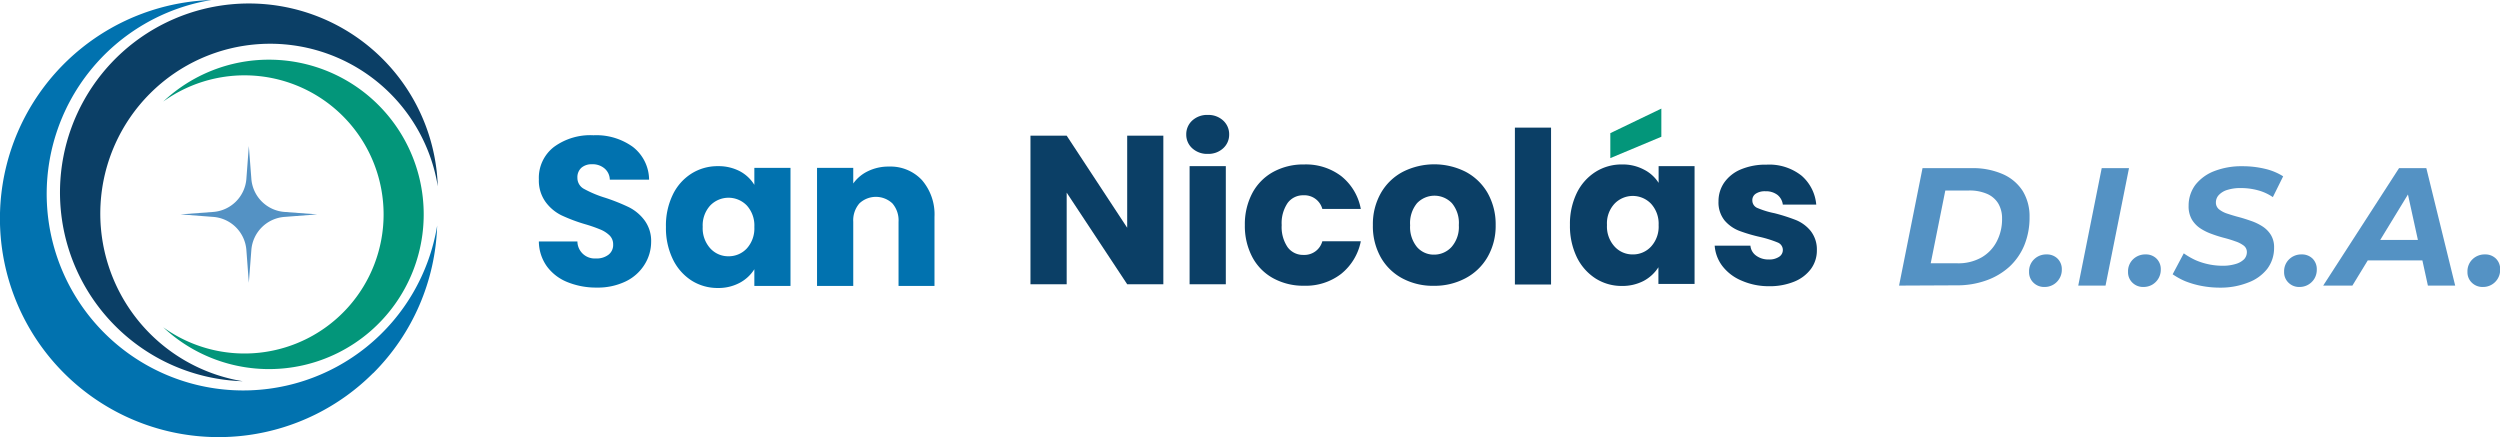
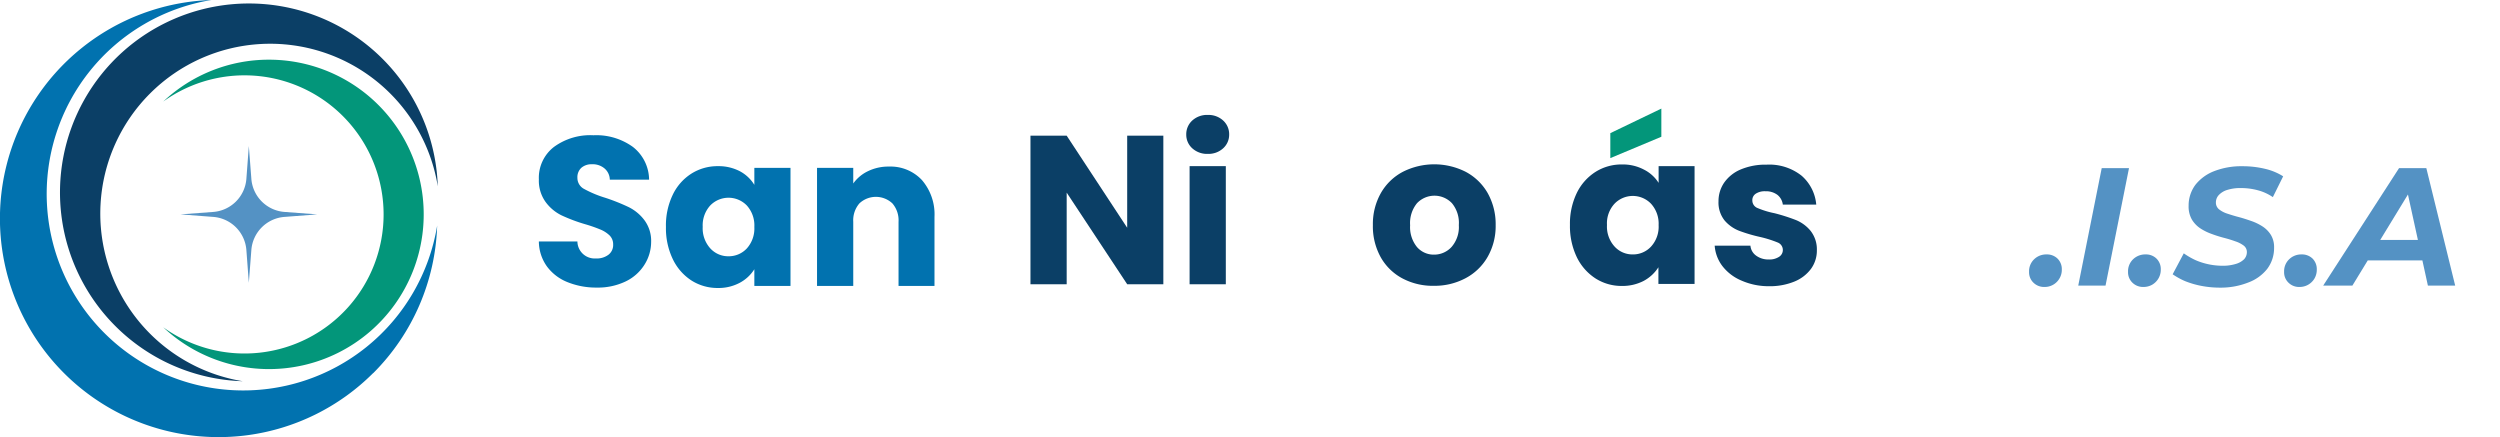
<svg xmlns="http://www.w3.org/2000/svg" id="Capa_1" data-name="Capa 1" viewBox="0 0 366.51 64.09">
  <defs>
    <style>.cls-1{fill:#0172af;}.cls-2{fill:#0b3f66;}.cls-3{fill:#03967a;}.cls-4{fill:#5492c4;}</style>
  </defs>
  <path class="cls-1" d="M83.19,41.36a6.91,6.91,0,0,1-3-2.29A6.34,6.34,0,0,1,79,35.4h5.65a2.53,2.53,0,0,0,2.7,2.49,2.84,2.84,0,0,0,1.86-.55,1.79,1.79,0,0,0,.68-1.5,1.81,1.81,0,0,0-.54-1.34A4.3,4.3,0,0,0,88,33.64a21.23,21.23,0,0,0-2.25-.78,24.5,24.5,0,0,1-3.45-1.3A6.39,6.39,0,0,1,80,29.63a5.34,5.34,0,0,1-1-3.32,5.71,5.71,0,0,1,2.2-4.76A9,9,0,0,1,87,19.83a9.14,9.14,0,0,1,5.8,1.72,6.16,6.16,0,0,1,2.36,4.79H89.4a2.21,2.21,0,0,0-.78-1.65,2.68,2.68,0,0,0-1.83-.61,2.28,2.28,0,0,0-1.55.51,1.86,1.86,0,0,0-.59,1.48,1.82,1.82,0,0,0,1,1.64A16.4,16.4,0,0,0,88.75,29a28.93,28.93,0,0,1,3.43,1.37,6.51,6.51,0,0,1,2.28,1.89,5.08,5.08,0,0,1,1,3.2,6.29,6.29,0,0,1-1,3.38,6.63,6.63,0,0,1-2.74,2.42,9.41,9.41,0,0,1-4.25.9A11.2,11.2,0,0,1,83.19,41.36Z" />
  <path class="cls-1" d="M98.63,28.55a7.48,7.48,0,0,1,2.74-3.1,7.15,7.15,0,0,1,3.88-1.09,6.73,6.73,0,0,1,3.21.74,5.54,5.54,0,0,1,2.13,2V24.61h5.3V41.92h-5.3V39.47a5.68,5.68,0,0,1-2.16,2,6.62,6.62,0,0,1-3.21.75,7.1,7.1,0,0,1-3.85-1.1,7.66,7.66,0,0,1-2.74-3.14,10.46,10.46,0,0,1-1-4.7A10.34,10.34,0,0,1,98.63,28.55Zm10.86,1.58a3.73,3.73,0,0,0-5.37,0,4.32,4.32,0,0,0-1.1,3.12,4.39,4.39,0,0,0,1.1,3.15,3.54,3.54,0,0,0,2.68,1.17,3.61,3.61,0,0,0,2.69-1.15,4.37,4.37,0,0,0,1.1-3.14A4.36,4.36,0,0,0,109.49,30.13Z" />
  <path class="cls-1" d="M135.15,26.39A7.7,7.7,0,0,1,137,31.81V41.92h-5.27v-9.4a3.8,3.8,0,0,0-.9-2.7,3.53,3.53,0,0,0-4.84,0,3.8,3.8,0,0,0-.9,2.7v9.4h-5.31V24.61h5.31V26.9a5.6,5.6,0,0,1,2.17-1.81,6.82,6.82,0,0,1,3.07-.67A6.3,6.3,0,0,1,135.15,26.39Z" />
  <path class="cls-2" d="M170.55,41.67h-5.3l-8.87-13.43V41.67h-5.31V19.89h5.31l8.87,13.5V19.89h5.3Z" />
  <path class="cls-2" d="M174.79,21.74a2.67,2.67,0,0,1-.88-2,2.71,2.71,0,0,1,.88-2.07,3.21,3.21,0,0,1,2.28-.82,3.17,3.17,0,0,1,2.25.82,2.71,2.71,0,0,1,.88,2.07,2.67,2.67,0,0,1-.88,2,3.17,3.17,0,0,1-2.25.82A3.21,3.21,0,0,1,174.79,21.74Zm4.92,2.62V41.67H174.4V24.36Z" />
-   <path class="cls-2" d="M183.6,28.3a7.64,7.64,0,0,1,3.07-3.1,9.16,9.16,0,0,1,4.52-1.09,8.56,8.56,0,0,1,5.44,1.71,8,8,0,0,1,2.87,4.81h-5.64a2.72,2.72,0,0,0-2.77-2,2.79,2.79,0,0,0-2.32,1.13A5.26,5.26,0,0,0,187.9,33a5.25,5.25,0,0,0,.87,3.24,2.79,2.79,0,0,0,2.32,1.13,2.72,2.72,0,0,0,2.77-2h5.64a8.14,8.14,0,0,1-2.88,4.78,8.49,8.49,0,0,1-5.43,1.74,9.16,9.16,0,0,1-4.52-1.09,7.58,7.58,0,0,1-3.07-3.1A9.73,9.73,0,0,1,182.5,33,9.74,9.74,0,0,1,183.6,28.3Z" />
  <path class="cls-2" d="M205.63,40.83a7.89,7.89,0,0,1-3.2-3.1A9.32,9.32,0,0,1,201.27,33a9.2,9.2,0,0,1,1.18-4.71,8,8,0,0,1,3.23-3.11,10.21,10.21,0,0,1,9.18,0,8.05,8.05,0,0,1,3.23,3.11A9.3,9.3,0,0,1,219.27,33a9.1,9.1,0,0,1-1.2,4.7,8.06,8.06,0,0,1-3.26,3.11,9.64,9.64,0,0,1-4.6,1.09A9.48,9.48,0,0,1,205.63,40.83Zm7.17-4.62A4.44,4.44,0,0,0,213.87,33a4.53,4.53,0,0,0-1-3.2,3.53,3.53,0,0,0-5.14,0,4.59,4.59,0,0,0-1,3.22,4.61,4.61,0,0,0,1,3.19,3.24,3.24,0,0,0,2.53,1.12A3.45,3.45,0,0,0,212.8,36.21Z" />
-   <path class="cls-2" d="M227.39,18.71v23h-5.3v-23Z" />
  <path class="cls-2" d="M243.16,24.36v2.45A5.44,5.44,0,0,0,241,24.86a6.62,6.62,0,0,0-3.21-.75,7.12,7.12,0,0,0-3.88,1.09,7.57,7.57,0,0,0-2.75,3.1,10.37,10.37,0,0,0-1,4.68,10.53,10.53,0,0,0,1,4.71,7.72,7.72,0,0,0,2.75,3.13,7.08,7.08,0,0,0,3.85,1.1,6.73,6.73,0,0,0,3.21-.74,5.78,5.78,0,0,0,2.16-2v2.45h5.3V24.36Zm-1.11,11.79a3.58,3.58,0,0,1-2.68,1.15,3.54,3.54,0,0,1-2.68-1.17,4.35,4.35,0,0,1-1.1-3.15,4.24,4.24,0,0,1,1.1-3.11,3.71,3.71,0,0,1,5.36,0A4.33,4.33,0,0,1,243.16,33,4.32,4.32,0,0,1,242.05,36.15Z" />
  <polygon class="cls-3" points="243.56 20.05 236.08 23.18 236.08 19.52 243.56 15.92 243.56 20.05" />
  <path class="cls-2" d="M255.32,41.14a6.88,6.88,0,0,1-2.8-2.12,5.59,5.59,0,0,1-1.14-3h5.24a2,2,0,0,0,.84,1.46,3,3,0,0,0,1.83.56,2.58,2.58,0,0,0,1.53-.39,1.18,1.18,0,0,0-.23-2.11,16.59,16.59,0,0,0-2.51-.79,23.49,23.49,0,0,1-3.1-.91,5.4,5.4,0,0,1-2.15-1.52,4.21,4.21,0,0,1-.89-2.81,4.78,4.78,0,0,1,.82-2.72,5.6,5.6,0,0,1,2.42-1.94,9.34,9.34,0,0,1,3.8-.71,7.63,7.63,0,0,1,5.13,1.61A6.33,6.33,0,0,1,266.27,30h-4.9a2.16,2.16,0,0,0-.79-1.43,2.77,2.77,0,0,0-1.76-.53,2.38,2.38,0,0,0-1.42.36,1.12,1.12,0,0,0-.5,1,1.19,1.19,0,0,0,.79,1.11,12.64,12.64,0,0,0,2.47.75,27.35,27.35,0,0,1,3.13,1,5.45,5.45,0,0,1,2.13,1.56,4.38,4.38,0,0,1,.94,2.87,4.55,4.55,0,0,1-.85,2.71,5.69,5.69,0,0,1-2.45,1.88,9.48,9.48,0,0,1-3.71.68A9.89,9.89,0,0,1,255.32,41.14Z" />
  <path class="cls-3" d="M39.44,8.75a22.58,22.58,0,0,0-15.51,6.14,20.39,20.39,0,1,1,0,33.09A22.68,22.68,0,1,0,39.44,8.75Z" />
  <path class="cls-2" d="M16.9,47.79a27.63,27.63,0,0,0,18.7,8.1A24.9,24.9,0,1,1,64.18,27.31,27.7,27.7,0,1,0,16.9,47.79Z" />
  <path class="cls-1" d="M54.72,54.7a32,32,0,0,0,9.37-21.63A28.81,28.81,0,1,1,31,0a32.05,32.05,0,1,0,23.7,54.7Z" />
  <path class="cls-4" d="M41.7,31.07l4.81.36-4.81.37a5.27,5.27,0,0,0-4.85,4.85l-.37,4.81-.36-4.81a5.27,5.27,0,0,0-4.85-4.85l-4.81-.37,4.81-.36a5.27,5.27,0,0,0,4.85-4.85l.36-4.81.37,4.81A5.27,5.27,0,0,0,41.7,31.07Z" />
-   <path class="cls-4" d="M278.41,41.87l3.44-17.22h7.21a10.91,10.91,0,0,1,4.56.88A6.61,6.61,0,0,1,296.54,28a7.1,7.1,0,0,1,1,3.83,10.7,10.7,0,0,1-.77,4.13,9,9,0,0,1-2.2,3.16,10,10,0,0,1-3.4,2,12.56,12.56,0,0,1-4.35.71Zm4.64-3.27h3.89a6.88,6.88,0,0,0,3.56-.86,5.71,5.71,0,0,0,2.23-2.34,7,7,0,0,0,.78-3.34,4.27,4.27,0,0,0-.54-2.2,3.56,3.56,0,0,0-1.64-1.43,6.42,6.42,0,0,0-2.72-.5h-3.42Z" />
  <path class="cls-4" d="M299.73,42.07a2.22,2.22,0,0,1-1.62-.63,2.1,2.1,0,0,1-.64-1.58,2.43,2.43,0,0,1,.75-1.86,2.54,2.54,0,0,1,1.81-.7,2.21,2.21,0,0,1,1.61.61,2.15,2.15,0,0,1,.63,1.6,2.46,2.46,0,0,1-.36,1.34,2.49,2.49,0,0,1-2.18,1.22Z" />
  <path class="cls-4" d="M304.68,41.87l3.44-17.22h4l-3.44,17.22Z" />
  <path class="cls-4" d="M314.24,42.07a2.22,2.22,0,0,1-1.62-.63,2.1,2.1,0,0,1-.64-1.58,2.43,2.43,0,0,1,.75-1.86,2.55,2.55,0,0,1,1.81-.7,2.19,2.19,0,0,1,1.61.61,2.15,2.15,0,0,1,.63,1.6,2.53,2.53,0,0,1-1.28,2.24A2.56,2.56,0,0,1,314.24,42.07Z" />
  <path class="cls-4" d="M325.44,42.17a14.26,14.26,0,0,1-2.72-.26,12.92,12.92,0,0,1-2.39-.7,10.45,10.45,0,0,1-1.81-1l1.63-3.07a10.82,10.82,0,0,0,1.73,1,9.85,9.85,0,0,0,1.93.61,10,10,0,0,0,2,.21,6.37,6.37,0,0,0,1.91-.25A2.89,2.89,0,0,0,329,38,1.54,1.54,0,0,0,329.4,37a1.18,1.18,0,0,0-.47-1,4.21,4.21,0,0,0-1.22-.62c-.5-.18-1-.34-1.66-.51a18.42,18.42,0,0,1-1.83-.58,7.66,7.66,0,0,1-1.67-.83,4.06,4.06,0,0,1-1.22-1.29,3.83,3.83,0,0,1-.47-2,5.07,5.07,0,0,1,1-3.08,6.46,6.46,0,0,1,2.75-2,11,11,0,0,1,4.15-.72,14,14,0,0,1,3.3.38,8.58,8.58,0,0,1,2.66,1.1l-1.51,3.05a7.11,7.11,0,0,0-2.18-1,9.46,9.46,0,0,0-2.49-.33,6.4,6.4,0,0,0-2,.27,2.77,2.77,0,0,0-1.25.75,1.57,1.57,0,0,0-.43,1.09,1.26,1.26,0,0,0,.45,1,3.76,3.76,0,0,0,1.22.64c.51.17,1.06.34,1.67.5s1.22.36,1.82.57a7.68,7.68,0,0,1,1.68.81,4,4,0,0,1,1.22,1.24,3.43,3.43,0,0,1,.47,1.88,5.06,5.06,0,0,1-1,3.09,6.31,6.31,0,0,1-2.77,2A11,11,0,0,1,325.44,42.17Z" />
  <path class="cls-4" d="M337.12,42.07a2.19,2.19,0,0,1-1.62-.63,2.1,2.1,0,0,1-.64-1.58,2.43,2.43,0,0,1,.75-1.86,2.53,2.53,0,0,1,1.8-.7,2.22,2.22,0,0,1,1.62.61,2.18,2.18,0,0,1,.62,1.6,2.55,2.55,0,0,1-.35,1.34,2.52,2.52,0,0,1-2.18,1.22Z" />
  <path class="cls-4" d="M340.59,41.87l11.12-17.22h4l4.23,17.22h-4l-3.34-15.25h1.57l-9.3,15.25Zm4.6-3.69,1.62-3h8.88l.47,3Z" />
-   <path class="cls-4" d="M364,42.07a2.21,2.21,0,0,1-1.62-.63,2.1,2.1,0,0,1-.64-1.58,2.43,2.43,0,0,1,.75-1.86,2.54,2.54,0,0,1,1.81-.7,2.21,2.21,0,0,1,1.61.61,2.14,2.14,0,0,1,.62,1.6,2.46,2.46,0,0,1-.35,1.34A2.49,2.49,0,0,1,364,42.07Z" />
</svg>